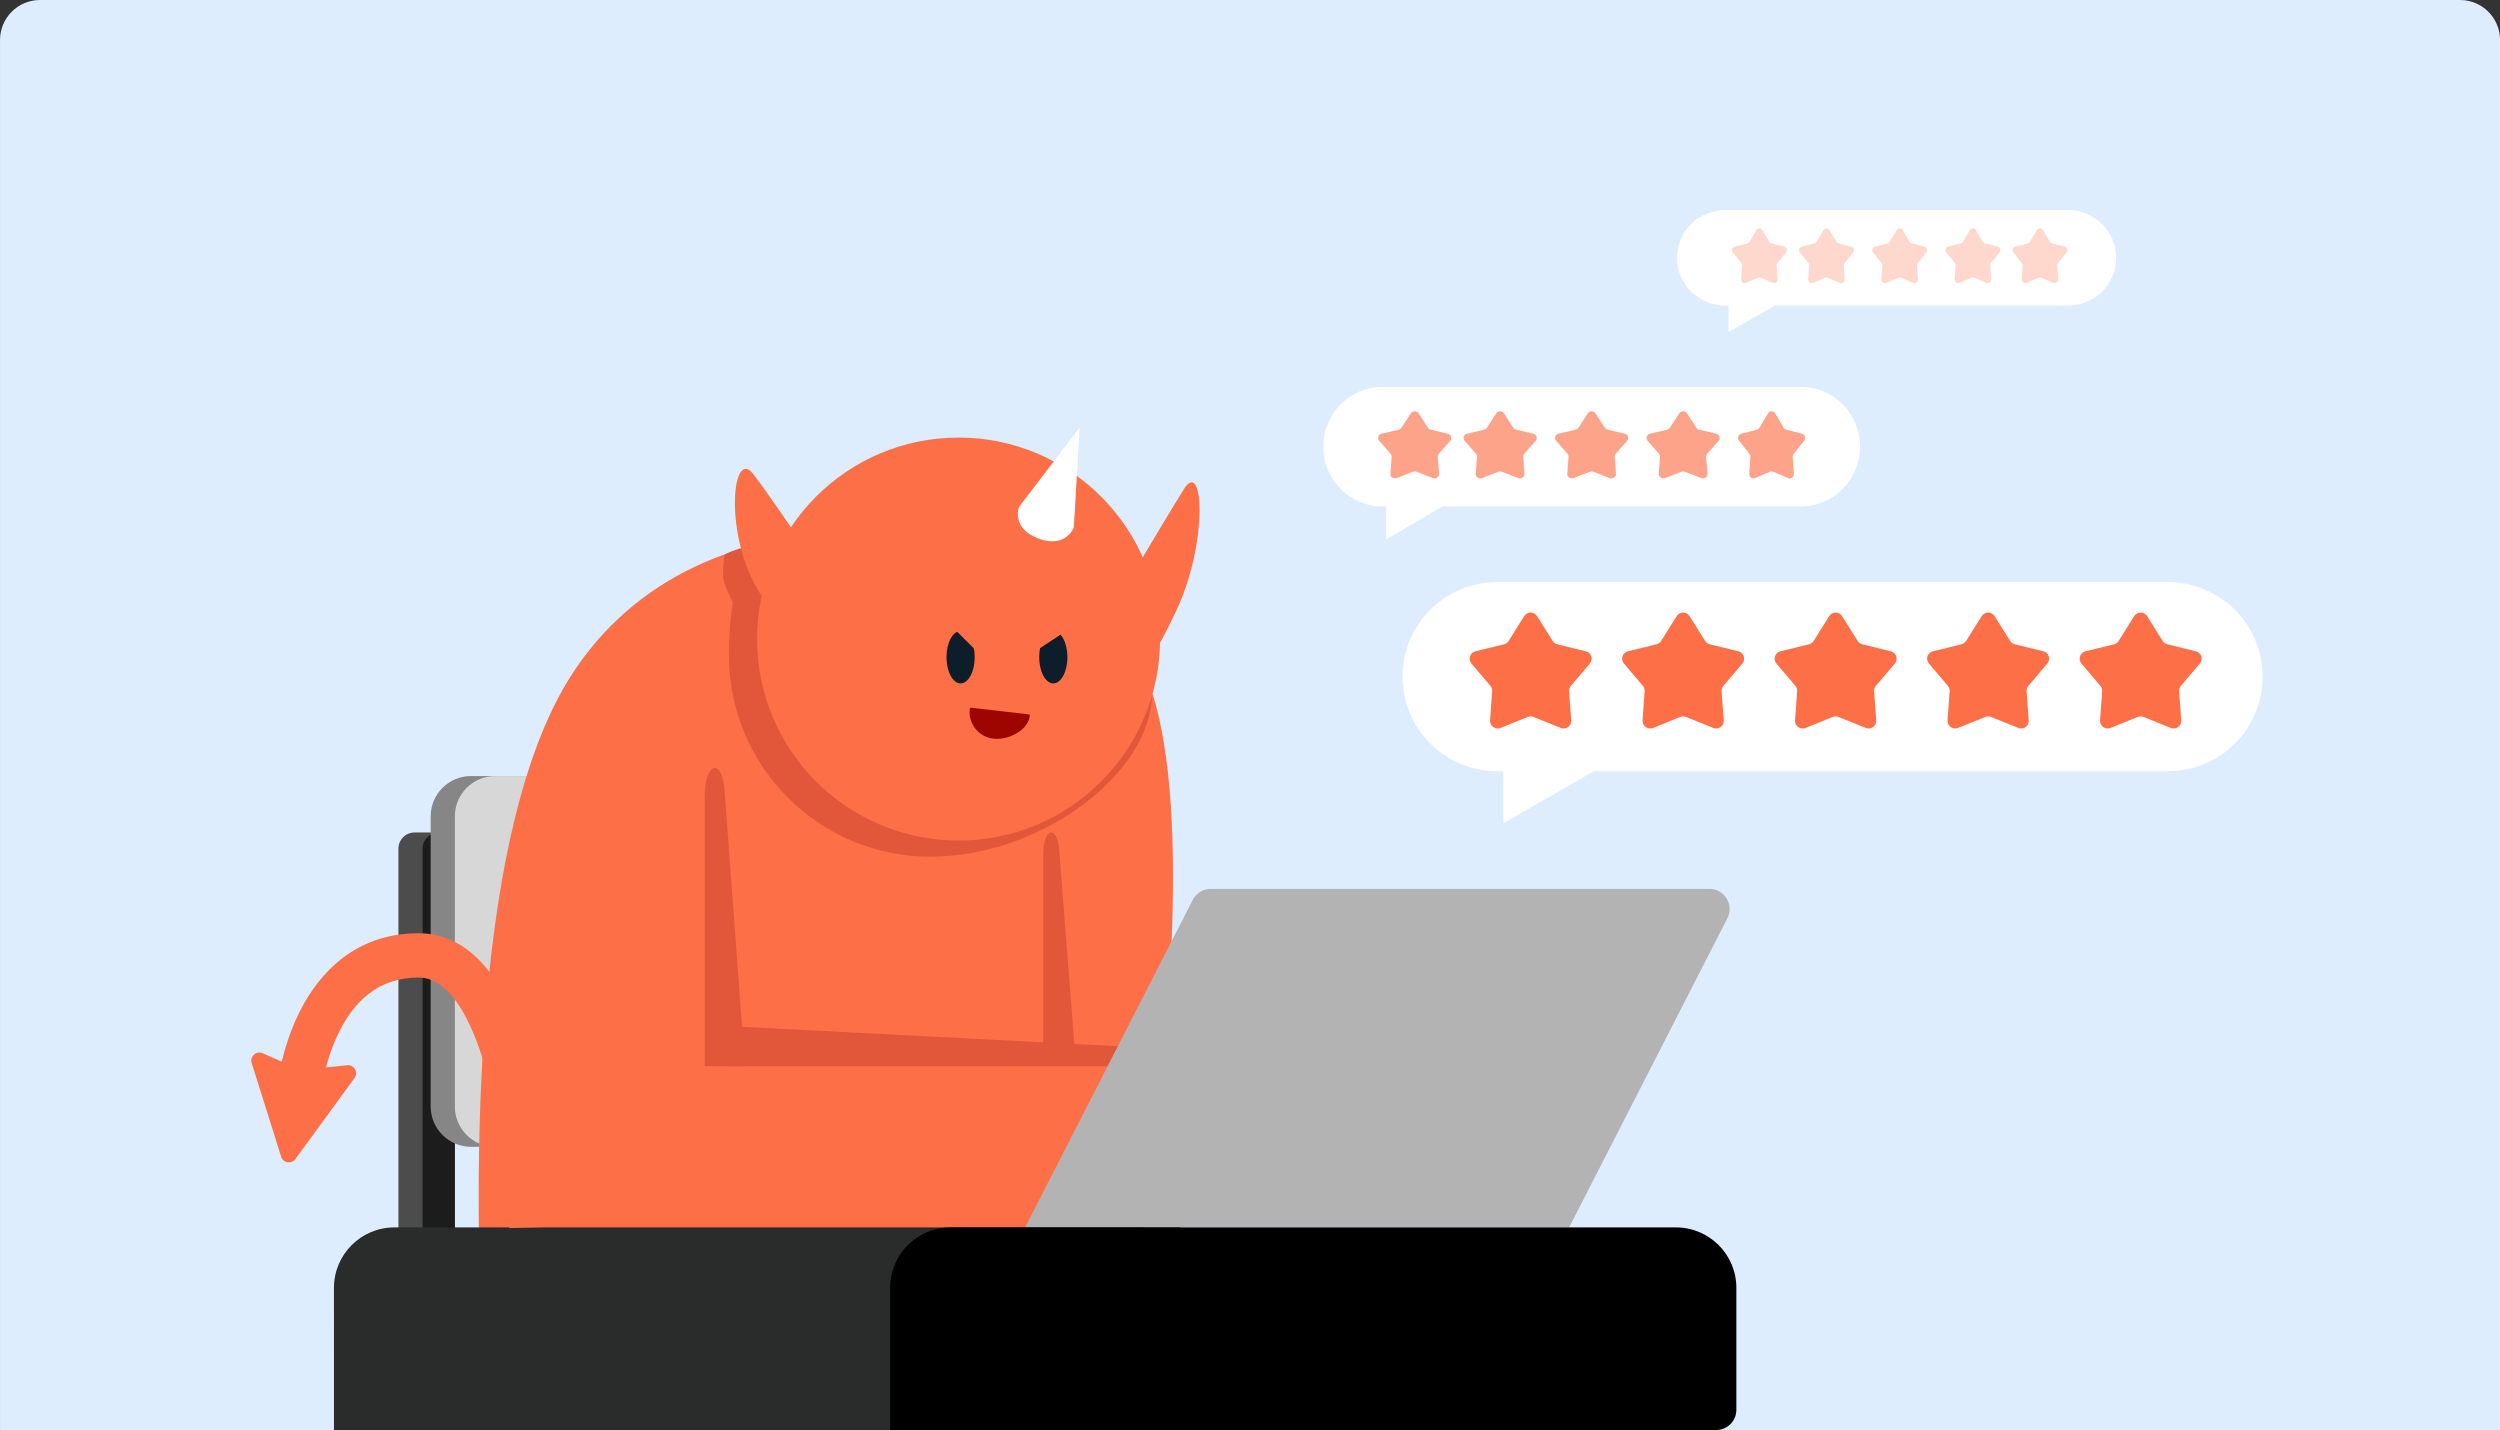
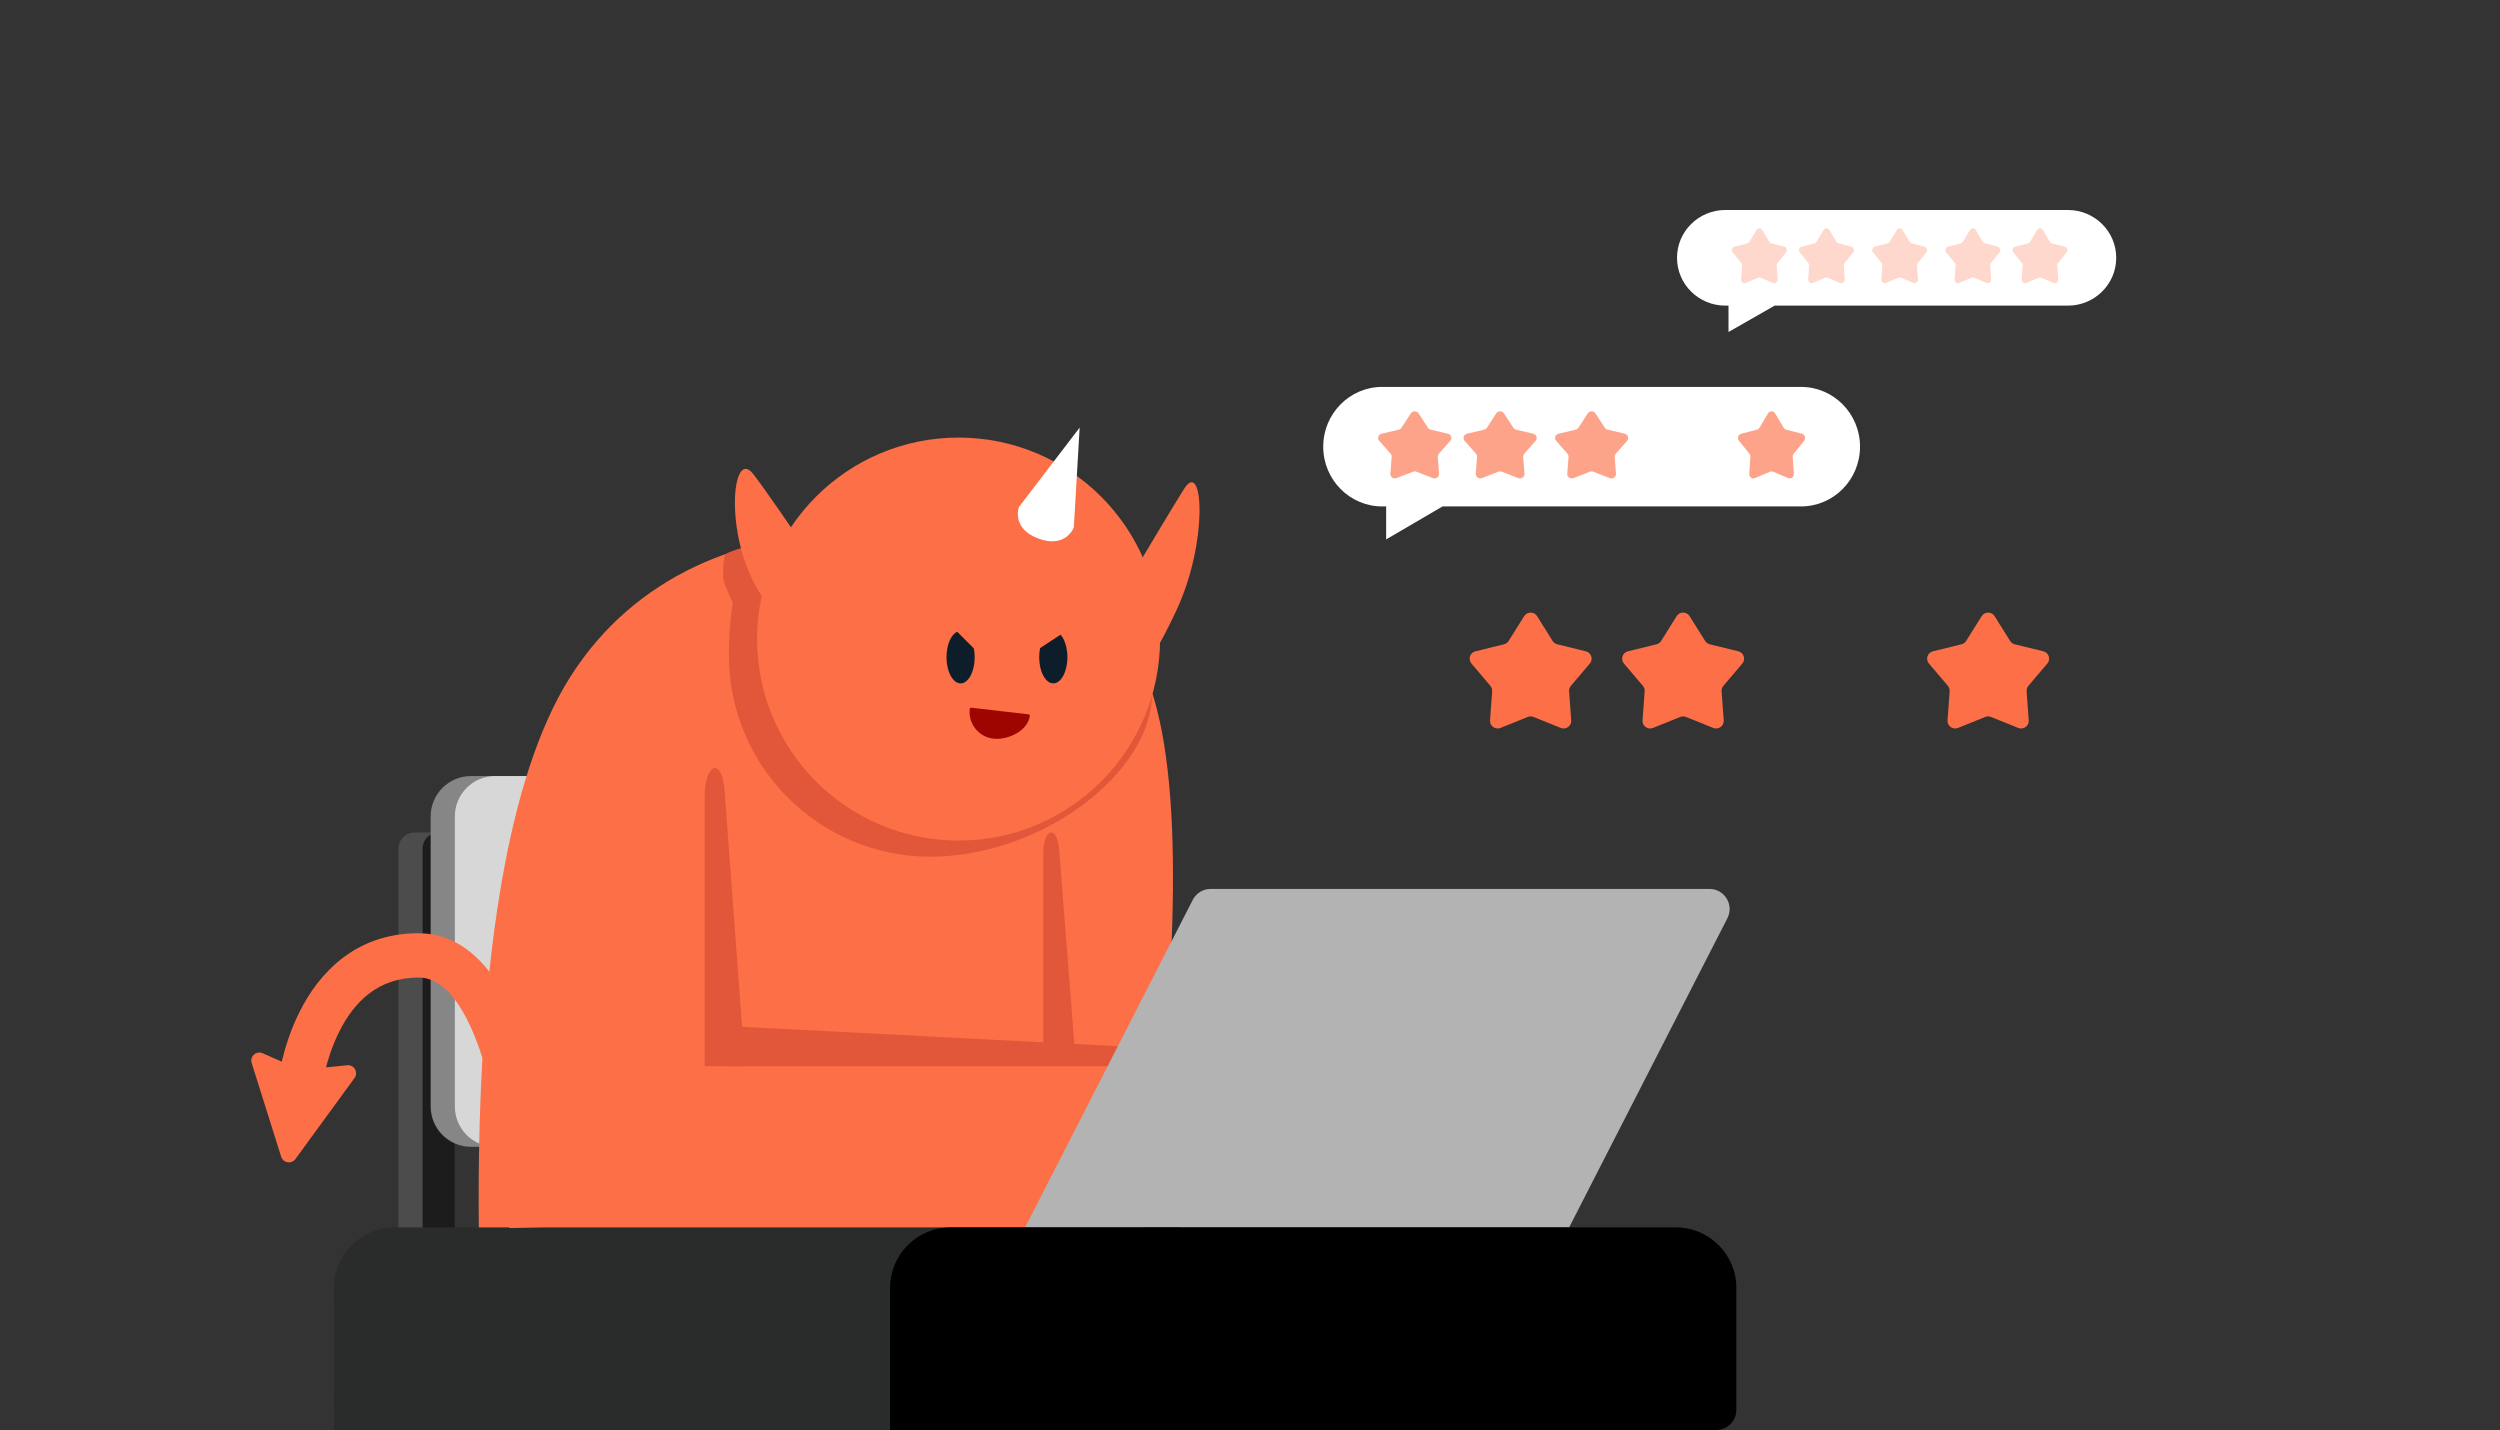
<svg xmlns="http://www.w3.org/2000/svg" width="500" height="286" viewBox="0 0 500 286" fill="none">
  <rect x="0" y="0" width="500" height="286" fill="#333333" stroke="none" />
  <g clip-path="url(#clip0_258_8786)">
-     <path d="M0.004 8C0.004 3.582 3.586 0 8.004 0H492.006C496.424 0 500.006 3.582 500.006 8V286H0.004V8Z" fill="#DDEDFD" />
    <path d="M79.686 169.722C79.686 167.941 81.129 166.498 82.909 166.498H87.745C89.526 166.498 90.969 167.941 90.969 169.722V245.485C90.969 247.265 89.526 248.708 87.745 248.708H82.909C81.129 248.708 79.686 247.265 79.686 245.485V169.722Z" fill="#4C4C4C" />
    <path d="M84.523 169.722C84.523 167.941 85.967 166.498 87.747 166.498C89.528 166.498 90.971 167.941 90.971 169.722V247.097C90.971 248.877 89.528 250.32 87.747 250.32C85.967 250.32 84.523 248.877 84.523 247.097V169.722Z" fill="#1C1C1C" />
    <path d="M86.134 163.271C86.134 158.819 89.742 155.211 94.194 155.211H153.031C157.482 155.211 161.09 158.819 161.09 163.271V221.302C161.09 225.753 157.482 229.362 153.031 229.362H94.194C89.742 229.362 86.134 225.753 86.134 221.302V163.271Z" fill="#868686" />
    <path d="M90.97 163.271C90.97 158.819 94.578 155.211 99.03 155.211H159.478C161.259 155.211 162.702 156.654 162.702 158.435V226.138C162.702 227.918 161.259 229.362 159.478 229.362H99.03C94.578 229.362 90.97 225.753 90.97 221.302V163.271Z" fill="#D8D7D7" />
    <path d="M114.02 135.43C140.017 94.315 201.482 102.414 224.763 127.809C248.044 153.204 222.694 282.558 222.694 282.558H97.365C97.365 282.558 88.022 176.545 114.02 135.43Z" fill="#FC6F47" />
    <path d="M230.406 138.692C230.406 154.501 208.334 171.337 186.077 171.337C163.82 171.337 145.778 153.295 145.778 131.038C145.778 124.5 146.583 120.559 146.583 120.559C146.583 120.559 145.777 118.947 144.972 116.932C144.166 114.917 144.971 110.887 144.971 110.887C152.151 107.007 172.965 107.352 178.823 108.871C201.08 108.871 195.346 134.663 230.406 138.692Z" fill="#E25739" />
    <path d="M232.015 127.813C232.015 150.07 213.973 168.112 191.716 168.112C169.46 168.112 151.417 150.07 151.417 127.813C151.417 105.556 169.46 87.514 191.716 87.514C213.973 87.514 232.015 105.556 232.015 127.813Z" fill="#FC6F47" />
    <path d="M170.763 124.183C170.763 124.183 155.046 100.407 150.612 94.766C146.178 89.125 144.568 108.869 153.03 120.154C161.493 131.44 166.33 126.063 170.763 124.183Z" fill="#FC6F47" />
    <path d="M215.492 133.453C215.492 133.453 232.998 103.778 236.851 97.725C240.703 91.673 241.687 108.467 235.239 122.169C228.791 135.871 225.567 139.094 215.492 133.453Z" fill="#FC6F47" />
    <path d="M208.644 170.884C208.644 165.622 211.43 164.824 211.832 169.972L215.091 211.633H208.644L208.644 170.884Z" fill="#E25739" />
    <path d="M140.938 159.398C140.938 152.443 144.421 151.39 144.924 158.192L148.998 213.244H140.939L140.938 159.398Z" fill="#E25739" />
    <path d="M222.102 213.244C232.063 213.244 233.572 209.762 223.829 209.258L144.97 205.184L144.97 213.244L222.102 213.244Z" fill="#E25739" />
    <path d="M238.551 179.975C239.24 178.628 240.626 177.781 242.138 177.781H341.892C344.904 177.781 346.852 180.966 345.479 183.647L313.825 245.484H205.017L238.551 179.975Z" fill="#B3B3B3" />
    <path d="M66.79 257.572C66.79 250.895 72.203 245.482 78.88 245.482H236.047L236.052 286H66.795L66.79 257.572Z" fill="#2A2B2B" />
    <path d="M178.016 257.572C178.016 250.895 183.428 245.482 190.105 245.482H335.183C341.86 245.482 347.272 250.895 347.272 257.572V281.97C347.272 284.196 345.468 286 343.242 286H178.016V257.572Z" fill="black" />
    <path d="M213.481 131.438C213.481 134.331 212.218 136.677 210.66 136.677C209.102 136.677 207.839 134.331 207.839 131.438C207.839 128.545 209.102 126.199 210.66 126.199C212.218 126.199 213.481 128.545 213.481 131.438Z" fill="#0E1D2A" />
    <path d="M194.941 131.438C194.941 134.331 193.678 136.677 192.12 136.677C190.562 136.677 189.299 134.331 189.299 131.438C189.299 128.545 190.562 126.199 192.12 126.199C193.678 126.199 194.941 128.545 194.941 131.438Z" fill="#0E1D2A" />
    <path d="M193.949 141.777C193.966 141.629 194.099 141.524 194.246 141.541L205.722 142.872C205.869 142.889 205.975 143.022 205.958 143.169C205.616 146.117 201.615 148.075 198.667 147.733C195.719 147.391 193.607 144.724 193.949 141.777Z" fill="#9F0500" />
    <path d="M204.611 127.033L212.022 122.167L214.234 125.535L206.823 130.402L204.611 127.033Z" fill="#FC6F47" />
    <path d="M195.57 130.479L189.301 124.209L192.151 121.36L198.42 127.629L195.57 130.479Z" fill="#FC6F47" />
    <path d="M215.931 85.52L214.766 105.486C214.766 105.486 213.181 109.755 207.689 107.715C202.197 105.676 203.782 101.407 203.782 101.407L215.931 85.52Z" fill="white" />
    <path d="M59.074 231.82C58.295 232.888 56.631 232.615 56.234 231.354L50.336 212.604C49.92 211.283 51.255 210.087 52.523 210.645L59.743 213.823C59.998 213.935 60.278 213.98 60.555 213.951L69.441 213.047C70.828 212.906 71.728 214.474 70.906 215.601L59.074 231.82Z" fill="#FC6F47" />
    <path d="M101.85 245.587C101.85 245.565 101.848 245.531 101.847 245.484C101.843 245.391 101.838 245.248 101.83 245.059C101.814 244.681 101.787 244.118 101.746 243.397C101.664 241.955 101.523 239.884 101.289 237.395C100.821 232.402 99.986 225.799 98.529 219.241C97.056 212.615 95.017 206.366 92.292 201.879C89.551 197.366 86.704 195.51 83.714 195.51C75.555 195.51 70.837 200.437 67.92 206.181C66.46 209.056 65.554 211.981 65.015 214.216C64.748 215.325 64.576 216.241 64.473 216.865C64.422 217.177 64.388 217.415 64.368 217.566C64.358 217.641 64.351 217.695 64.347 217.725L64.345 217.747C64.341 217.746 64.214 217.731 59.938 217.27C55.53 216.796 55.53 216.793 55.53 216.792C55.53 216.791 55.531 216.789 55.531 216.788L55.536 216.749C55.538 216.727 55.541 216.699 55.545 216.664C55.553 216.596 55.566 216.502 55.581 216.386C55.612 216.153 55.66 215.828 55.726 215.423C55.859 214.616 56.072 213.485 56.396 212.139C57.041 209.463 58.15 205.839 60.015 202.167C63.748 194.815 70.918 186.645 83.714 186.645C91.202 186.644 96.414 191.588 99.869 197.277C103.34 202.99 105.634 210.343 107.184 217.318C108.749 224.361 109.628 231.359 110.116 236.567C110.361 239.178 110.51 241.358 110.597 242.891C110.641 243.658 110.67 244.264 110.688 244.683C110.697 244.892 110.703 245.054 110.707 245.166C110.709 245.222 110.71 245.266 110.711 245.297C110.712 245.312 110.713 245.325 110.713 245.334L110.713 245.348C110.712 245.349 110.655 245.352 106.282 245.482C101.851 245.613 101.851 245.614 101.851 245.614L101.85 245.587ZM64.344 217.753C64.344 217.752 64.344 217.75 64.345 217.747L64.345 217.751C64.345 217.752 64.344 217.753 64.344 217.754C64.344 217.755 64.344 217.755 64.344 217.753Z" fill="#FC6F47" />
-     <path d="M433.614 116.42C444.058 116.42 452.524 124.886 452.524 135.33C452.524 145.774 444.058 154.24 433.614 154.24H318.739L300.666 164.674V154.24H299.414C288.97 154.24 280.504 145.774 280.504 135.33C280.504 124.886 288.97 116.42 299.414 116.42H433.614Z" fill="white" />
    <path d="M360.203 77.381C366.721 77.381 372.005 82.732 372.005 89.333C372.005 95.934 366.721 101.286 360.203 101.286H288.507L277.228 107.881V101.286H276.447C269.928 101.286 264.645 95.934 264.645 89.333C264.645 82.732 269.928 77.381 276.447 77.381H360.203Z" fill="white" />
    <path d="M413.587 42C418.92 42 423.243 46.281 423.243 51.562C423.243 56.843 418.92 61.124 413.587 61.124H354.927L345.699 66.4V61.124H345.059C339.727 61.124 335.403 56.843 335.403 51.562C335.403 46.281 339.727 42 345.059 42H413.587Z" fill="white" />
    <path d="M304.83 123.234C305.427 122.281 306.824 122.281 307.421 123.234L310.526 128.191C310.736 128.526 311.07 128.766 311.456 128.861L317.165 130.26C318.262 130.529 318.694 131.848 317.966 132.706L314.176 137.169C313.919 137.47 313.792 137.86 313.821 138.253L314.244 144.074C314.325 145.194 313.195 146.009 312.148 145.586L306.7 143.388C306.332 143.239 305.92 143.239 305.551 143.388L300.104 145.586C299.057 146.009 297.926 145.194 298.008 144.074L298.431 138.253C298.46 137.86 298.332 137.47 298.076 137.169L294.286 132.706C293.557 131.848 293.989 130.529 295.087 130.26L300.795 128.861C301.182 128.766 301.515 128.526 301.725 128.191L304.83 123.234Z" fill="#FC6F47" />
    <path d="M335.33 123.234C335.927 122.281 337.324 122.281 337.921 123.234L341.026 128.191C341.236 128.526 341.57 128.766 341.956 128.861L347.665 130.26C348.762 130.529 349.194 131.848 348.466 132.706L344.676 137.169C344.419 137.47 344.292 137.86 344.321 138.253L344.744 144.074C344.825 145.194 343.695 146.009 342.648 145.586L337.2 143.388C336.832 143.239 336.42 143.239 336.051 143.388L330.604 145.586C329.557 146.009 328.426 145.194 328.508 144.074L328.931 138.253C328.96 137.86 328.832 137.47 328.576 137.169L324.786 132.706C324.057 131.848 324.489 130.529 325.587 130.26L331.295 128.861C331.682 128.766 332.015 128.526 332.225 128.191L335.33 123.234Z" fill="#FC6F47" />
-     <path d="M365.83 123.234C366.427 122.281 367.824 122.281 368.421 123.234L371.526 128.191C371.736 128.526 372.07 128.766 372.456 128.861L378.165 130.26C379.262 130.529 379.694 131.848 378.966 132.706L375.176 137.169C374.919 137.47 374.792 137.86 374.821 138.253L375.244 144.074C375.325 145.194 374.195 146.009 373.148 145.586L367.7 143.388C367.332 143.239 366.92 143.239 366.551 143.388L361.104 145.586C360.057 146.009 358.926 145.194 359.008 144.074L359.431 138.253C359.46 137.86 359.332 137.47 359.076 137.169L355.286 132.706C354.557 131.848 354.989 130.529 356.087 130.26L361.795 128.861C362.182 128.766 362.515 128.526 362.725 128.191L365.83 123.234Z" fill="#FC6F47" />
    <path d="M396.33 123.234C396.927 122.281 398.324 122.281 398.921 123.234L402.026 128.191C402.236 128.526 402.57 128.766 402.956 128.861L408.665 130.26C409.762 130.529 410.194 131.848 409.466 132.706L405.676 137.169C405.419 137.47 405.292 137.86 405.321 138.253L405.744 144.074C405.825 145.194 404.695 146.009 403.648 145.586L398.2 143.388C397.832 143.239 397.42 143.239 397.051 143.388L391.604 145.586C390.557 146.009 389.426 145.194 389.508 144.074L389.931 138.253C389.96 137.86 389.832 137.47 389.576 137.169L385.786 132.706C385.057 131.848 385.489 130.529 386.587 130.26L392.295 128.861C392.682 128.766 393.015 128.526 393.225 128.191L396.33 123.234Z" fill="#FC6F47" />
-     <path d="M426.83 123.234C427.427 122.281 428.824 122.281 429.421 123.234L432.526 128.191C432.736 128.526 433.07 128.766 433.456 128.861L439.165 130.26C440.262 130.529 440.694 131.848 439.966 132.706L436.176 137.169C435.919 137.47 435.792 137.86 435.821 138.253L436.244 144.074C436.325 145.194 435.195 146.009 434.148 145.586L428.7 143.388C428.332 143.239 427.92 143.239 427.551 143.388L422.104 145.586C421.057 146.009 419.926 145.194 420.008 144.074L420.431 138.253C420.46 137.86 420.332 137.47 420.076 137.169L416.286 132.706C415.557 131.848 415.989 130.529 417.087 130.26L422.795 128.861C423.182 128.766 423.515 128.526 423.725 128.191L426.83 123.234Z" fill="#FC6F47" />
    <path d="M282.168 82.675C282.526 82.124 283.364 82.124 283.722 82.675L285.585 85.545C285.711 85.739 285.911 85.878 286.143 85.933L289.568 86.743C290.227 86.899 290.486 87.662 290.049 88.159L287.775 90.743C287.621 90.918 287.545 91.143 287.562 91.371L287.816 94.741C287.865 95.389 287.186 95.861 286.558 95.616L283.29 94.343C283.069 94.257 282.821 94.257 282.6 94.343L279.332 95.616C278.704 95.861 278.025 95.389 278.074 94.741L278.328 91.371C278.345 91.143 278.269 90.918 278.115 90.743L275.841 88.159C275.404 87.662 275.663 86.899 276.322 86.743L279.747 85.933C279.979 85.878 280.179 85.739 280.305 85.545L282.168 82.675Z" fill="#FC6F47" fill-opacity="0.64" />
    <path d="M299.247 82.675C299.605 82.124 300.443 82.124 300.801 82.675L302.664 85.545C302.79 85.739 302.991 85.878 303.222 85.933L306.648 86.743C307.306 86.899 307.565 87.662 307.128 88.159L304.854 90.743C304.7 90.918 304.624 91.143 304.641 91.371L304.895 94.741C304.944 95.389 304.266 95.861 303.637 95.616L300.369 94.343C300.148 94.257 299.9 94.257 299.679 94.343L296.411 95.616C295.783 95.861 295.104 95.389 295.153 94.741L295.407 91.371C295.424 91.143 295.348 90.918 295.194 90.743L292.92 88.159C292.483 87.662 292.742 86.899 293.401 86.743L296.826 85.933C297.058 85.878 297.258 85.739 297.384 85.545L299.247 82.675Z" fill="#FC6F47" fill-opacity="0.64" />
    <path d="M317.547 82.675C317.905 82.124 318.743 82.124 319.101 82.675L320.964 85.545C321.09 85.739 321.29 85.878 321.522 85.933L324.947 86.743C325.606 86.899 325.865 87.662 325.428 88.159L323.154 90.743C323 90.918 322.924 91.143 322.941 91.371L323.195 94.741C323.244 95.389 322.565 95.861 321.937 95.616L318.669 94.343C318.448 94.257 318.2 94.257 317.979 94.343L314.711 95.616C314.082 95.861 313.404 95.389 313.453 94.741L313.707 91.371C313.724 91.143 313.648 90.918 313.494 90.743L311.22 88.159C310.783 87.662 311.042 86.899 311.7 86.743L315.126 85.933C315.357 85.878 315.558 85.739 315.684 85.545L317.547 82.675Z" fill="#FC6F47" fill-opacity="0.64" />
-     <path d="M335.846 82.675C336.205 82.124 337.043 82.124 337.401 82.675L339.264 85.545C339.39 85.739 339.59 85.878 339.822 85.933L343.247 86.743C343.906 86.899 344.165 87.662 343.728 88.159L341.454 90.743C341.3 90.918 341.223 91.143 341.241 91.371L341.495 94.741C341.543 95.389 340.865 95.861 340.237 95.616L336.969 94.343C336.747 94.257 336.5 94.257 336.279 94.343L333.011 95.616C332.382 95.861 331.704 95.389 331.753 94.741L332.007 91.371C332.024 91.143 331.948 90.918 331.794 90.743L329.52 88.159C329.083 87.662 329.342 86.899 330 86.743L333.426 85.933C333.657 85.878 333.857 85.739 333.983 85.545L335.846 82.675Z" fill="#FC6F47" fill-opacity="0.64" />
    <path d="M353.601 82.675C353.929 82.124 354.698 82.124 355.026 82.675L356.734 85.545C356.849 85.739 357.033 85.878 357.245 85.933L360.385 86.743C360.989 86.899 361.226 87.662 360.825 88.159L358.741 90.743C358.6 90.918 358.53 91.143 358.546 91.371L358.778 94.741C358.823 95.389 358.201 95.861 357.626 95.616L354.63 94.343C354.427 94.257 354.2 94.257 353.997 94.343L351.002 95.616C350.426 95.861 349.804 95.389 349.849 94.741L350.081 91.371C350.097 91.143 350.027 90.918 349.886 90.743L347.802 88.159C347.401 87.662 347.638 86.899 348.242 86.743L351.382 85.933C351.594 85.878 351.778 85.739 351.893 85.545L353.601 82.675Z" fill="#FC6F47" fill-opacity="0.64" />
    <path d="M351.291 45.999C351.559 45.547 352.188 45.547 352.457 45.999L353.854 48.346C353.949 48.505 354.099 48.619 354.272 48.664L356.841 49.327C357.335 49.454 357.53 50.079 357.202 50.485L355.496 52.599C355.381 52.742 355.324 52.926 355.336 53.113L355.527 55.87C355.564 56.401 355.055 56.787 354.584 56.586L352.132 55.545C351.967 55.475 351.781 55.475 351.615 55.545L349.164 56.586C348.693 56.787 348.184 56.401 348.221 55.87L348.411 53.113C348.424 52.926 348.367 52.742 348.251 52.599L346.546 50.485C346.218 50.079 346.412 49.454 346.906 49.327L349.475 48.664C349.649 48.619 349.799 48.505 349.894 48.346L351.291 45.999Z" fill="#FC6F47" fill-opacity="0.27" />
    <path d="M364.711 45.999C364.979 45.547 365.608 45.547 365.877 45.999L367.274 48.346C367.368 48.505 367.519 48.619 367.692 48.664L370.261 49.327C370.755 49.454 370.95 50.079 370.622 50.485L368.916 52.599C368.801 52.742 368.743 52.926 368.756 53.113L368.947 55.87C368.983 56.401 368.475 56.787 368.004 56.586L365.552 55.545C365.387 55.475 365.201 55.475 365.035 55.545L362.584 56.586C362.113 56.787 361.604 56.401 361.641 55.87L361.831 53.113C361.844 52.926 361.787 52.742 361.671 52.599L359.966 50.485C359.638 50.079 359.832 49.454 360.326 49.327L362.895 48.664C363.069 48.619 363.219 48.505 363.314 48.346L364.711 45.999Z" fill="#FC6F47" fill-opacity="0.27" />
    <path d="M379.352 45.999C379.621 45.547 380.25 45.547 380.518 45.999L381.916 48.346C382.01 48.505 382.16 48.619 382.334 48.664L384.903 49.327C385.397 49.454 385.591 50.079 385.263 50.485L383.558 52.599C383.442 52.742 383.385 52.926 383.398 53.113L383.588 55.87C383.625 56.401 383.116 56.787 382.645 56.586L380.194 55.545C380.028 55.475 379.843 55.475 379.677 55.545L377.226 56.586C376.754 56.787 376.246 56.401 376.282 55.87L376.473 53.113C376.486 52.926 376.428 52.742 376.313 52.599L374.607 50.485C374.28 50.079 374.474 49.454 374.968 49.327L377.537 48.664C377.71 48.619 377.861 48.505 377.955 48.346L379.352 45.999Z" fill="#FC6F47" fill-opacity="0.27" />
    <path d="M393.991 45.999C394.26 45.547 394.888 45.547 395.157 45.999L396.554 48.346C396.649 48.505 396.799 48.619 396.973 48.664L399.542 49.327C400.035 49.454 400.23 50.079 399.902 50.485L398.196 52.599C398.081 52.742 398.024 52.926 398.037 53.113L398.227 55.87C398.264 56.401 397.755 56.787 397.284 56.586L394.833 55.545C394.667 55.475 394.481 55.475 394.315 55.545L391.864 56.586C391.393 56.787 390.884 56.401 390.921 55.87L391.111 53.113C391.124 52.926 391.067 52.742 390.952 52.599L389.246 50.485C388.918 50.079 389.113 49.454 389.606 49.327L392.175 48.664C392.349 48.619 392.499 48.505 392.594 48.346L393.991 45.999Z" fill="#FC6F47" fill-opacity="0.27" />
    <path d="M407.411 45.999C407.68 45.547 408.308 45.547 408.577 45.999L409.974 48.346C410.069 48.505 410.219 48.619 410.393 48.664L412.961 49.327C413.455 49.454 413.65 50.079 413.322 50.485L411.616 52.599C411.501 52.742 411.444 52.926 411.457 53.113L411.647 55.87C411.684 56.401 411.175 56.787 410.704 56.586L408.253 55.545C408.087 55.475 407.901 55.475 407.735 55.545L405.284 56.586C404.813 56.787 404.304 56.401 404.341 55.87L404.531 53.113C404.544 52.926 404.487 52.742 404.371 52.599L402.666 50.485C402.338 50.079 402.532 49.454 403.026 49.327L405.595 48.664C405.769 48.619 405.919 48.505 406.014 48.346L407.411 45.999Z" fill="#FC6F47" fill-opacity="0.27" />
  </g>
  <defs>
    <clipPath id="clip0_258_8786">
      <path d="M0.004 8C0.004 3.582 3.586 0 8.004 0H492.006C496.424 0 500.006 3.582 500.006 8V286H0.004V8Z" fill="white" />
    </clipPath>
  </defs>
</svg>